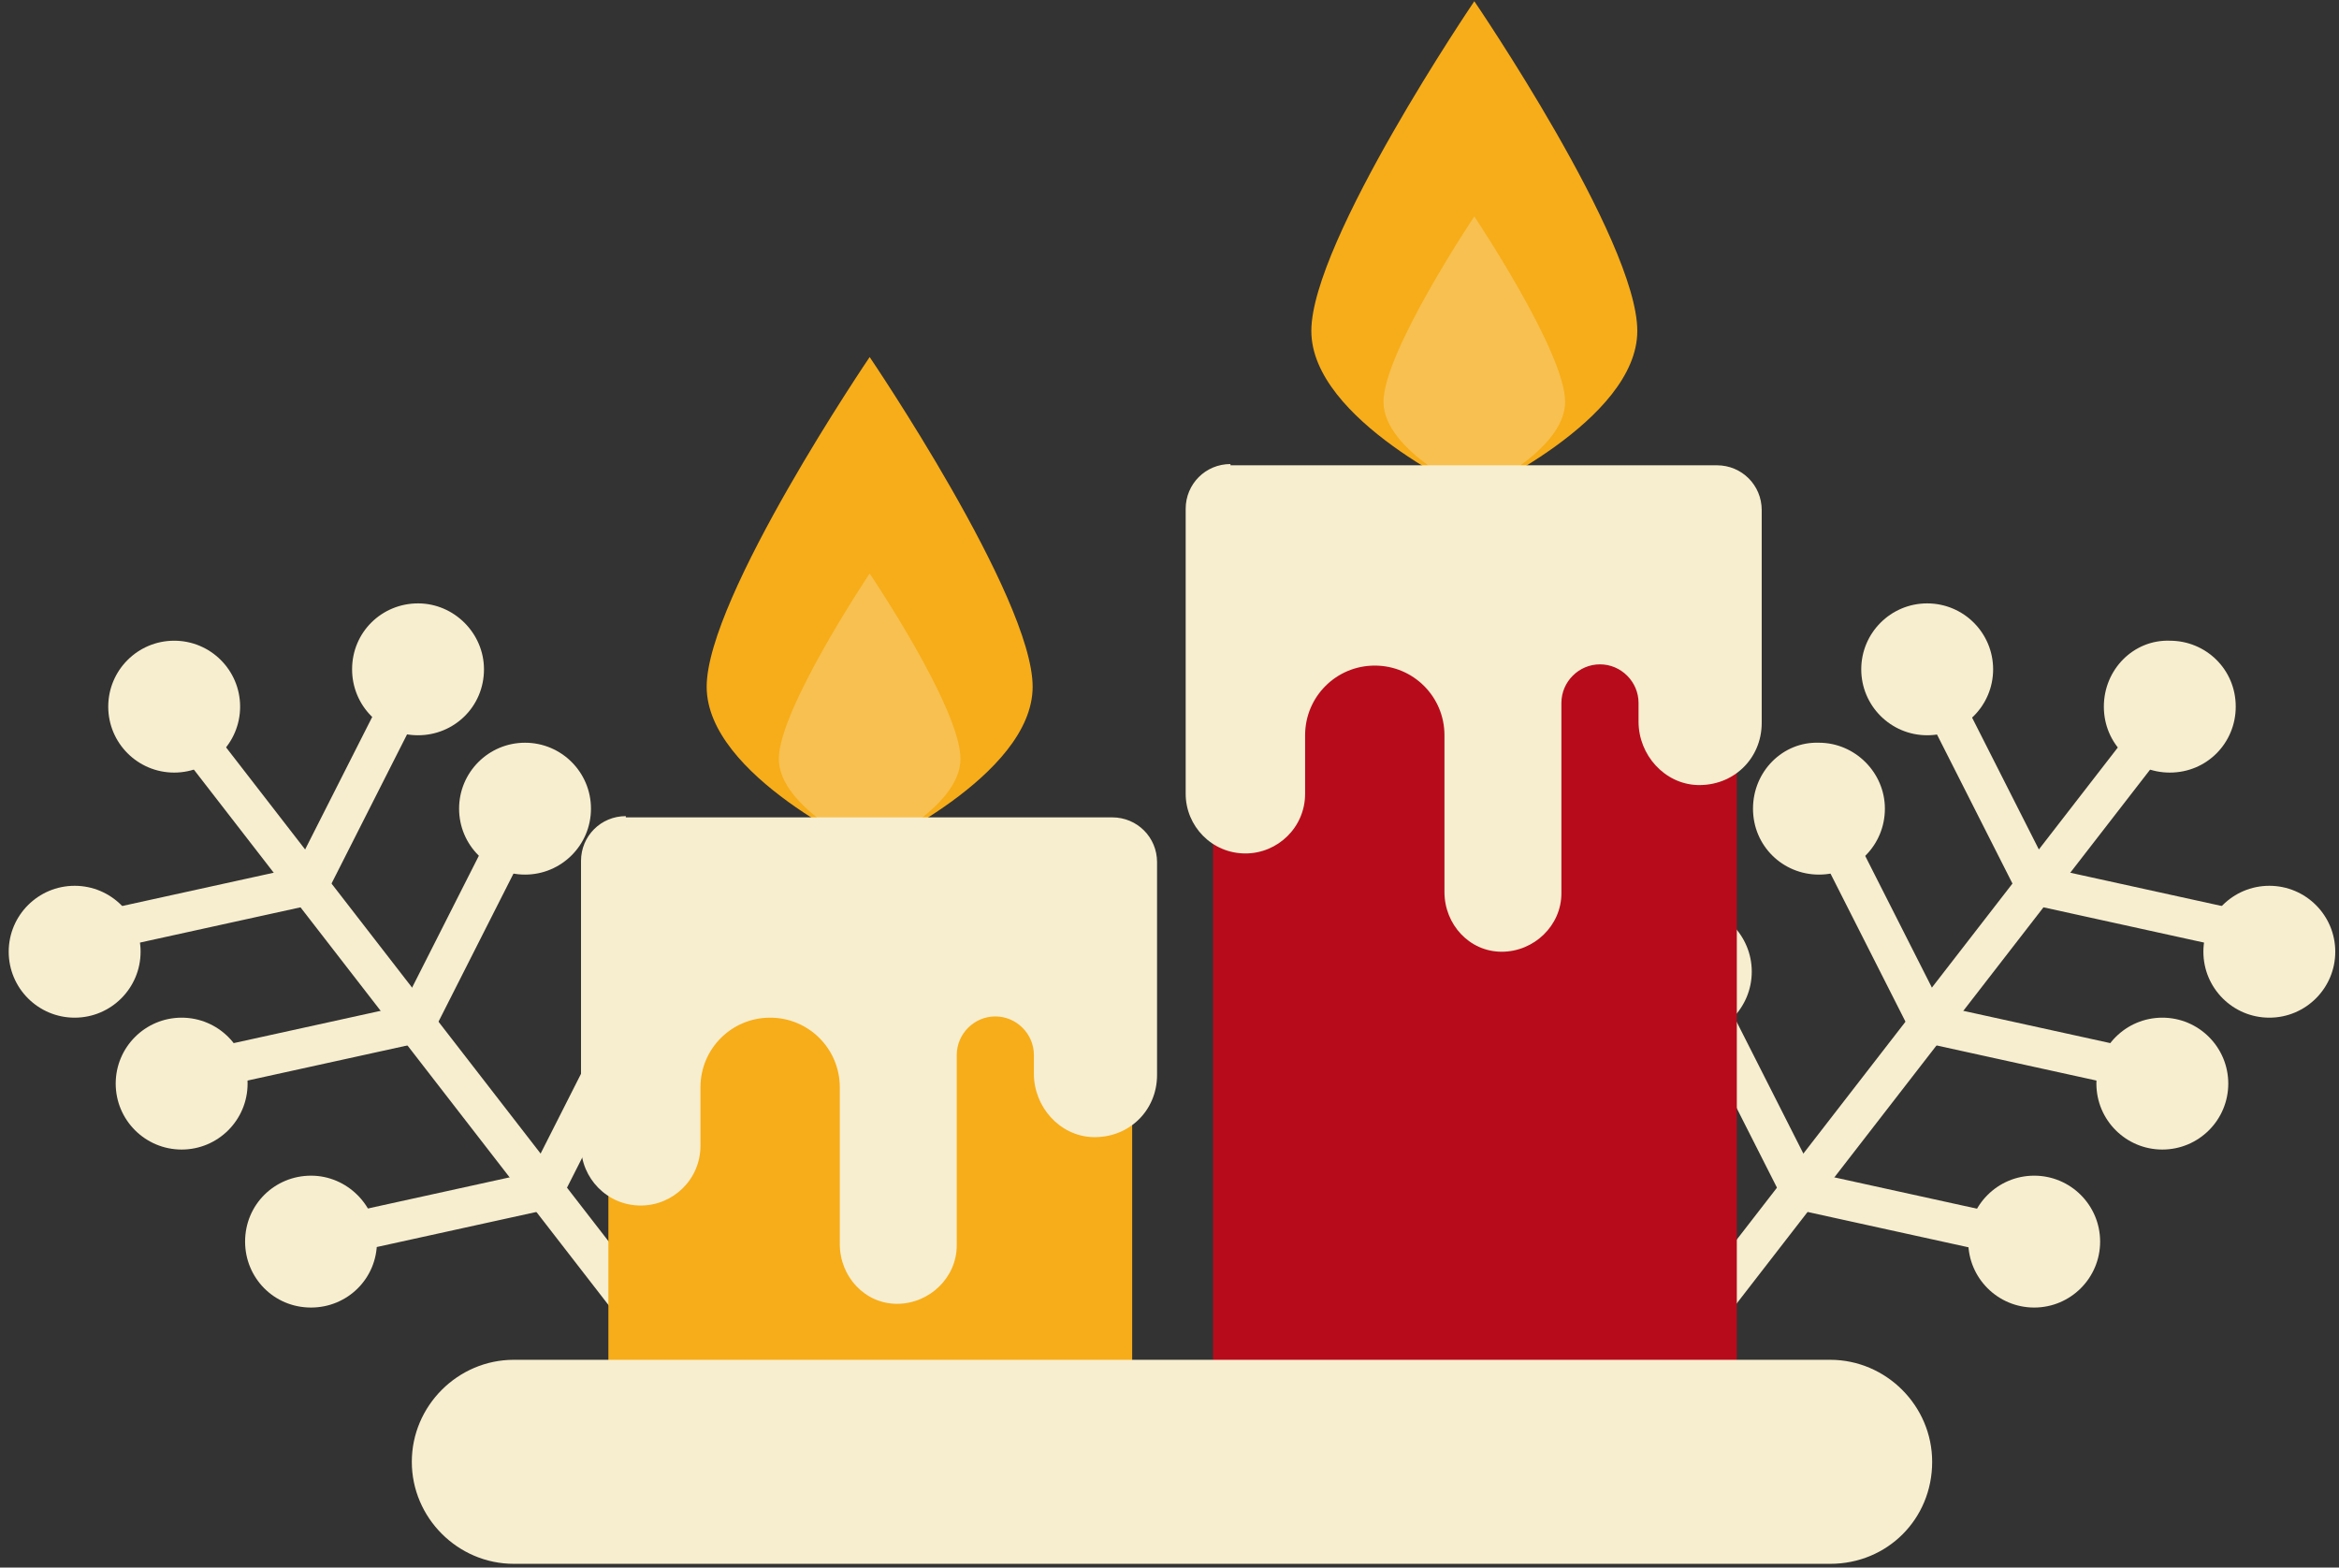
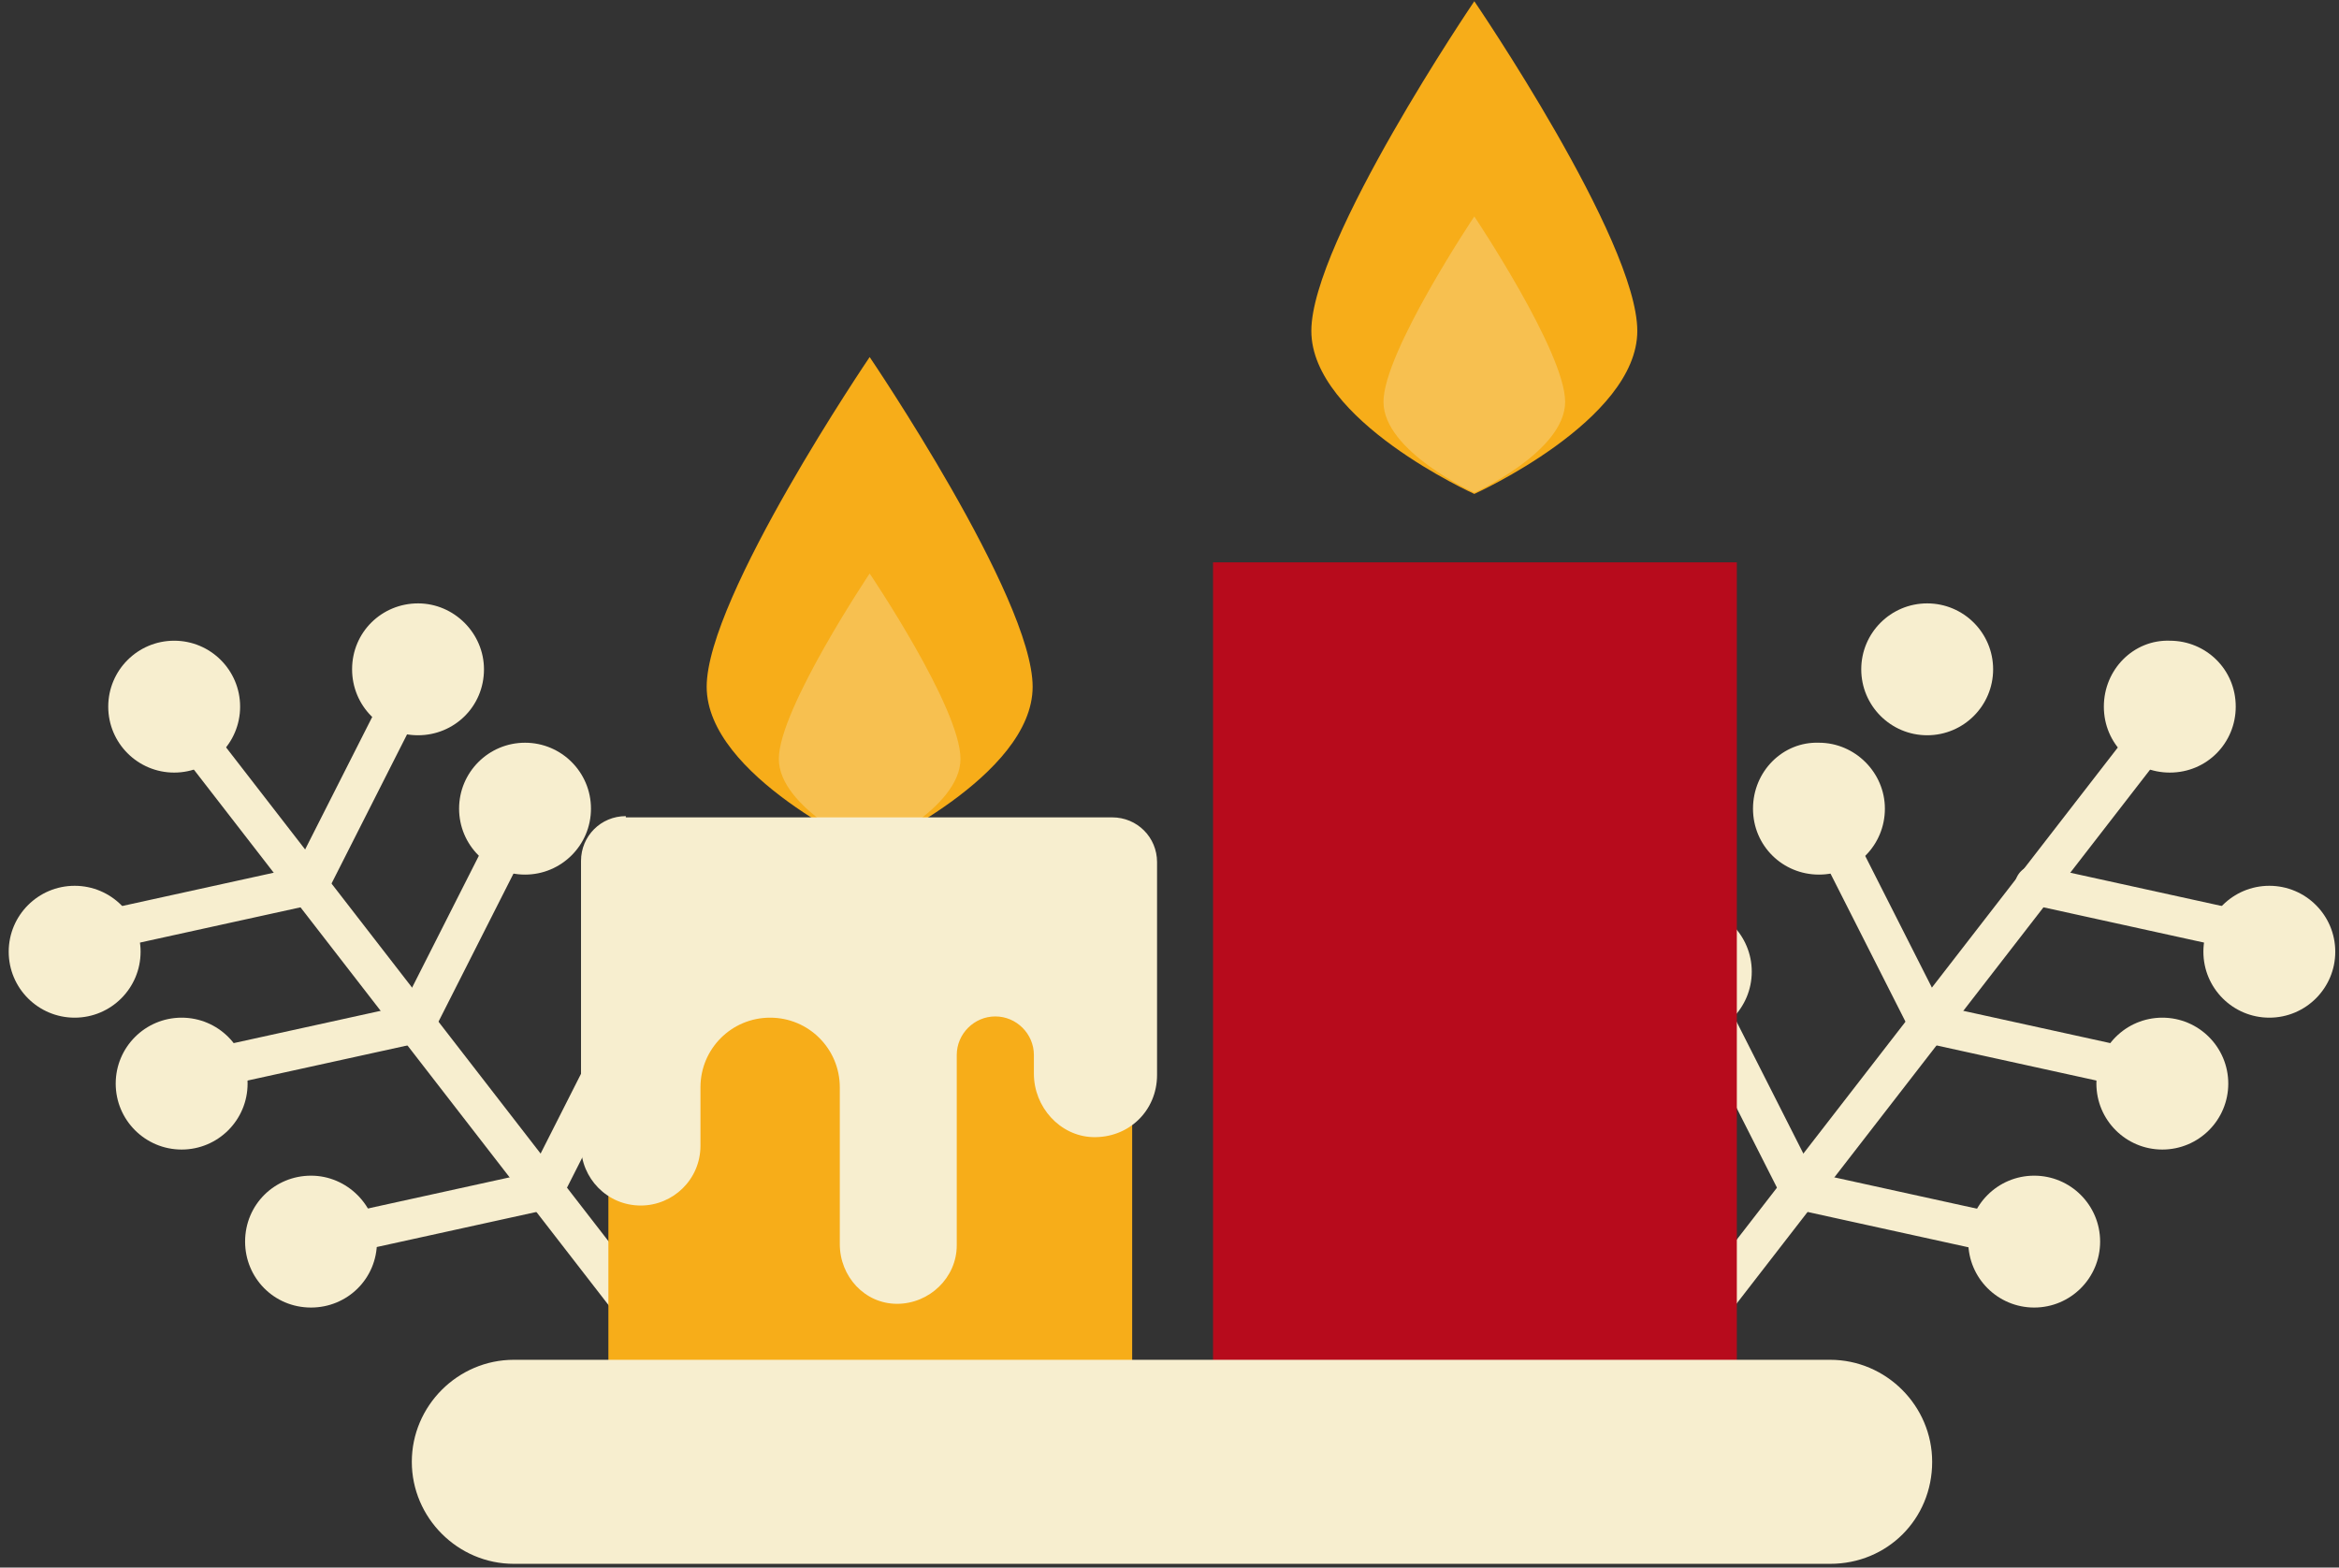
<svg xmlns="http://www.w3.org/2000/svg" width="188px" height="126px" viewBox="0 0 188 126" version="1.1">
  <rect x="0" y="0" width="188" height="126" fill="#333333" stroke="none" />
  <title>Group</title>
  <desc>Created with Sketch.</desc>
  <g id="Page-1" stroke="none" stroke-width="1" fill="none" fill-rule="evenodd">
    <g id="21" transform="translate(0, -119)">
      <g id="Group" transform="translate(0, 119)">
        <path d="M83,55.2 C83,62.4 69.9,68.3 69.9,68.3 C69.9,68.3 56.8,62.4 56.8,55.2 C56.8,48 69.9,28.7 69.9,28.7 C69.9,28.7 83,48 83,55.2 Z" id="Path" fill="#F7AD19" />
        <path d="M77.2,61 C77.2,65 69.9,68.3 69.9,68.3 C69.9,68.3 62.6,65 62.6,61 C62.6,57 69.9,46.1 69.9,46.1 C69.9,46.1 77.2,56.9 77.2,61 Z" id="Path" fill="#F7EECE" opacity="0.3" />
        <path d="M131.6,26.6 C131.6,33.8 118.5,39.7 118.5,39.7 C118.5,39.7 105.4,33.8 105.4,26.6 C105.4,19.4 118.5,0.1 118.5,0.1 C118.5,0.1 131.6,19.3 131.6,26.6 Z" id="Path" fill="#F7AD19" />
        <path d="M125.8,32.3 C125.8,36.3 118.5,39.6 118.5,39.6 C118.5,39.6 111.2,36.3 111.2,32.3 C111.2,28.3 118.5,17.4 118.5,17.4 C118.5,17.4 125.8,28.3 125.8,32.3 Z" id="Path" fill="#F7EECE" opacity="0.3" />
        <path d="M60.4,117.2 C59.7,117.7 58.7,117.6 58.2,116.9 L13.6,59.3 C13.1,58.6 13.2,57.6 13.9,57.1 C14.6,56.6 15.6,56.7 16.1,57.4 L60.7,115 C61.3,115.7 61.1,116.6 60.4,117.2 Z" id="Path" fill="#F7EECF" />
        <path d="M25.8,72.4 C25.6,72.5 25.4,72.6 25.2,72.7 L7.9,76.5 C7,76.7 6.2,76.1 6,75.3 C5.8,74.4 6.4,73.6 7.2,73.4 L24.5,69.6 C25.4,69.4 26.2,70 26.4,70.8 C26.5,71.4 26.3,72.1 25.8,72.4 Z" id="Path" fill="#F7EECF" />
        <path d="M25.8,72.4 C25.3,72.8 24.7,72.8 24.1,72.6 C23.3,72.2 23,71.3 23.4,70.5 L31.4,54.7 C31.8,53.9 32.7,53.6 33.5,54 C34.3,54.4 34.6,55.3 34.2,56.1 L26.2,71.9 C26.1,72.1 26,72.3 25.8,72.4 Z" id="Path" fill="#F7EECF" />
        <path d="M34.4,83.5 C34.2,83.6 34,83.7 33.8,83.8 L16.5,87.6 C15.6,87.8 14.8,87.2 14.6,86.4 C14.4,85.5 15,84.7 15.8,84.5 L33.1,80.7 C34,80.5 34.8,81.1 35,81.9 C35.1,82.6 34.9,83.2 34.4,83.5 Z" id="Path" fill="#F7EECF" />
        <path d="M34.4,83.5 C33.9,83.9 33.3,83.9 32.7,83.7 C31.9,83.3 31.6,82.4 32,81.6 L40,65.8 C40.4,65 41.3,64.7 42.1,65.1 C42.9,65.5 43.2,66.4 42.8,67.2 L34.8,83 C34.7,83.2 34.6,83.4 34.4,83.5 Z" id="Path" fill="#F7EECF" />
        <path d="M44.7,96.9 C44.5,97 44.3,97.1 44.1,97.2 L26.8,101 C25.9,101.2 25.1,100.6 24.9,99.8 C24.7,98.9 25.3,98.1 26.1,97.9 L43.4,94.1 C44.3,93.9 45.1,94.5 45.3,95.3 C45.4,95.9 45.2,96.5 44.7,96.9 Z" id="Path" fill="#F7EECF" />
        <path d="M44.7,96.9 C44.2,97.3 43.6,97.3 43,97.1 C42.2,96.7 41.9,95.8 42.3,95 L50.3,79.2 C50.7,78.4 51.6,78.1 52.4,78.5 C53.2,78.9 53.5,79.8 53.1,80.6 L45.1,96.4 C45.1,96.6 44.9,96.7 44.7,96.9 Z" id="Path" fill="#F7EECF" />
        <path d="M38.9,53.8 C38.9,56.8 36.5,59.1 33.6,59.1 C30.6,59.1 28.3,56.7 28.3,53.8 C28.3,50.8 30.7,48.5 33.6,48.5 C36.5,48.5 38.9,50.9 38.9,53.8 Z" id="Path" fill="#F7EECF" />
        <circle id="Oval" fill="#F7EECF" cx="42.2" cy="65" r="5.3" />
-         <circle id="Oval" fill="#F7EECF" cx="52.9" cy="78.1" r="5.3" />
        <path d="M30.3,99.8 C30.3,102.8 27.9,105.1 25,105.1 C22,105.1 19.7,102.7 19.7,99.8 C19.7,96.8 22.1,94.5 25,94.5 C27.9,94.5 30.3,96.9 30.3,99.8 Z" id="Path" fill="#F7EECF" />
        <circle id="Oval" fill="#F7EECF" cx="14.6" cy="87.1" r="5.3" />
        <circle id="Oval" fill="#F7EECF" cx="6" cy="76.5" r="5.3" />
        <circle id="Oval" fill="#F7EECF" cx="14" cy="56.8" r="5.3" />
        <path d="M128,117.2 C128.7,117.7 129.7,117.6 130.2,116.9 L174.8,59.3 C175.3,58.6 175.2,57.6 174.5,57.1 C173.8,56.6 172.8,56.7 172.3,57.4 L127.7,115 C127.2,115.7 127.3,116.6 128,117.2 Z" id="Path" fill="#F7EECF" />
        <path d="M162.6,72.4 C162.8,72.5 163,72.6 163.2,72.7 L180.5,76.5 C181.4,76.7 182.2,76.1 182.4,75.3 C182.6,74.4 182,73.6 181.2,73.4 L163.9,69.6 C163,69.4 162.2,70 162,70.8 C161.9,71.4 162.1,72.1 162.6,72.4 Z" id="Path" fill="#F7EECF" />
-         <path d="M162.6,72.4 C163.1,72.8 163.7,72.8 164.3,72.6 C165.1,72.2 165.4,71.3 165,70.5 L157,54.7 C156.6,53.9 155.7,53.6 154.9,54 C154.1,54.4 153.8,55.3 154.2,56.1 L162.2,71.9 C162.3,72.1 162.4,72.3 162.6,72.4 Z" id="Path" fill="#F7EECF" />
        <path d="M154,83.5 C154.2,83.6 154.4,83.7 154.6,83.8 L171.9,87.6 C172.8,87.8 173.6,87.2 173.8,86.4 C174,85.5 173.4,84.7 172.6,84.5 L155.3,80.7 C154.4,80.5 153.6,81.1 153.4,81.9 C153.3,82.6 153.5,83.2 154,83.5 Z" id="Path" fill="#F7EECF" />
        <path d="M154,83.5 C154.5,83.9 155.1,83.9 155.7,83.7 C156.5,83.3 156.8,82.4 156.4,81.6 L148.4,65.8 C148,65 147.1,64.7 146.3,65.1 C145.5,65.5 145.2,66.4 145.6,67.2 L153.6,83 C153.7,83.2 153.8,83.4 154,83.5 Z" id="Path" fill="#F7EECF" />
        <path d="M143.7,96.9 C143.9,97 144.1,97.1 144.3,97.2 L161.6,101 C162.5,101.2 163.3,100.6 163.5,99.8 C163.7,98.9 163.1,98.1 162.3,97.9 L145,94.1 C144.1,93.9 143.3,94.5 143.1,95.3 C143,95.9 143.2,96.5 143.7,96.9 Z" id="Path" fill="#F7EECF" />
        <path d="M143.7,96.9 C144.2,97.3 144.8,97.3 145.4,97.1 C146.2,96.7 146.5,95.8 146.1,95 L138.1,79.2 C137.7,78.4 136.8,78.1 136,78.5 C135.2,78.9 134.9,79.8 135.3,80.6 L143.3,96.4 C143.3,96.6 143.5,96.7 143.7,96.9 Z" id="Path" fill="#F7EECF" />
        <circle id="Oval" fill="#F7EECF" cx="154.9" cy="53.8" r="5.3" />
        <path d="M140.9,65 C140.9,68 143.3,70.3 146.2,70.3 C149.2,70.3 151.5,67.9 151.5,65 C151.5,62.1 149.1,59.7 146.2,59.7 C143.3,59.6 140.9,62 140.9,65 Z" id="Path" fill="#F7EECF" />
        <circle id="Oval" fill="#F7EECF" cx="135.5" cy="78.1" r="5.3" />
        <circle id="Oval" fill="#F7EECF" cx="163.5" cy="99.8" r="5.3" />
        <circle id="Oval" fill="#F7EECF" cx="173.8" cy="87.1" r="5.3" />
        <circle id="Oval" fill="#F7EECF" cx="182.4" cy="76.5" r="5.3" />
        <path d="M169.1,56.8 C169.1,59.8 171.5,62.1 174.4,62.1 C177.4,62.1 179.7,59.7 179.7,56.8 C179.7,53.8 177.3,51.5 174.4,51.5 C171.5,51.4 169.1,53.8 169.1,56.8 Z" id="Path" fill="#F7EECF" />
        <rect id="Rectangle" fill="#F7AD19" x="48.9" y="73.4" width="42.1" height="44.3" />
        <path d="M50.3,65.6 C48.3,65.6 46.7,67.2 46.7,69.2 L46.7,78.7 L46.7,81.7 L46.7,92.1 C46.7,94.7 48.8,96.9 51.5,96.9 C54.1,96.9 56.3,94.8 56.3,92.1 L56.3,87.4 C56.3,84.3 58.8,81.8 61.9,81.8 C65,81.8 67.5,84.3 67.5,87.4 L67.5,100 C67.5,102.6 69.5,104.8 72.1,104.8 C74.7,104.8 76.9,102.7 76.9,100.1 L76.9,84.8 C76.9,83.1 78.3,81.7 80,81.7 C81.7,81.7 83.1,83.1 83.1,84.8 L83.1,86.3 C83.1,89 85.2,91.3 87.8,91.4 C90.7,91.5 93,89.3 93,86.4 L93,81.7 L93,73.5 L93,69.3 C93,67.3 91.4,65.7 89.4,65.7 L50.3,65.7 L50.3,65.6 Z" id="Path" fill="#F7EECF" />
        <rect id="Rectangle" fill="#B70B1C" x="97.5" y="45.2" width="42.1" height="72.5" />
-         <path d="M98.9,37.3 C96.9,37.3 95.3,38.9 95.3,40.9 L95.3,50.4 L95.3,53.4 L95.3,63.8 C95.3,66.4 97.4,68.6 100.1,68.6 C102.7,68.6 104.9,66.5 104.9,63.8 L104.9,59.1 C104.9,56 107.4,53.5 110.5,53.5 C113.6,53.5 116.1,56 116.1,59.1 L116.1,71.7 C116.1,74.3 118.1,76.5 120.7,76.5 C123.3,76.5 125.5,74.4 125.5,71.8 L125.5,56.5 C125.5,54.8 126.9,53.4 128.6,53.4 C130.3,53.4 131.7,54.8 131.7,56.5 L131.7,58 C131.7,60.7 133.8,63 136.4,63.1 C139.3,63.2 141.6,61 141.6,58.1 L141.6,53.4 L141.6,45.2 L141.6,41 C141.6,39 140,37.4 138,37.4 L98.9,37.4 L98.9,37.3 Z" id="Path" fill="#F7EECF" />
        <path d="M147.1,125.7 L41.3,125.7 C36.8,125.7 33.1,122 33.1,117.5 C33.1,113 36.8,109.3 41.3,109.3 L147.1,109.3 C151.6,109.3 155.3,113 155.3,117.5 C155.3,122.1 151.7,125.7 147.1,125.7 Z" id="Path" fill="#F7EECF" />
      </g>
    </g>
  </g>
</svg>